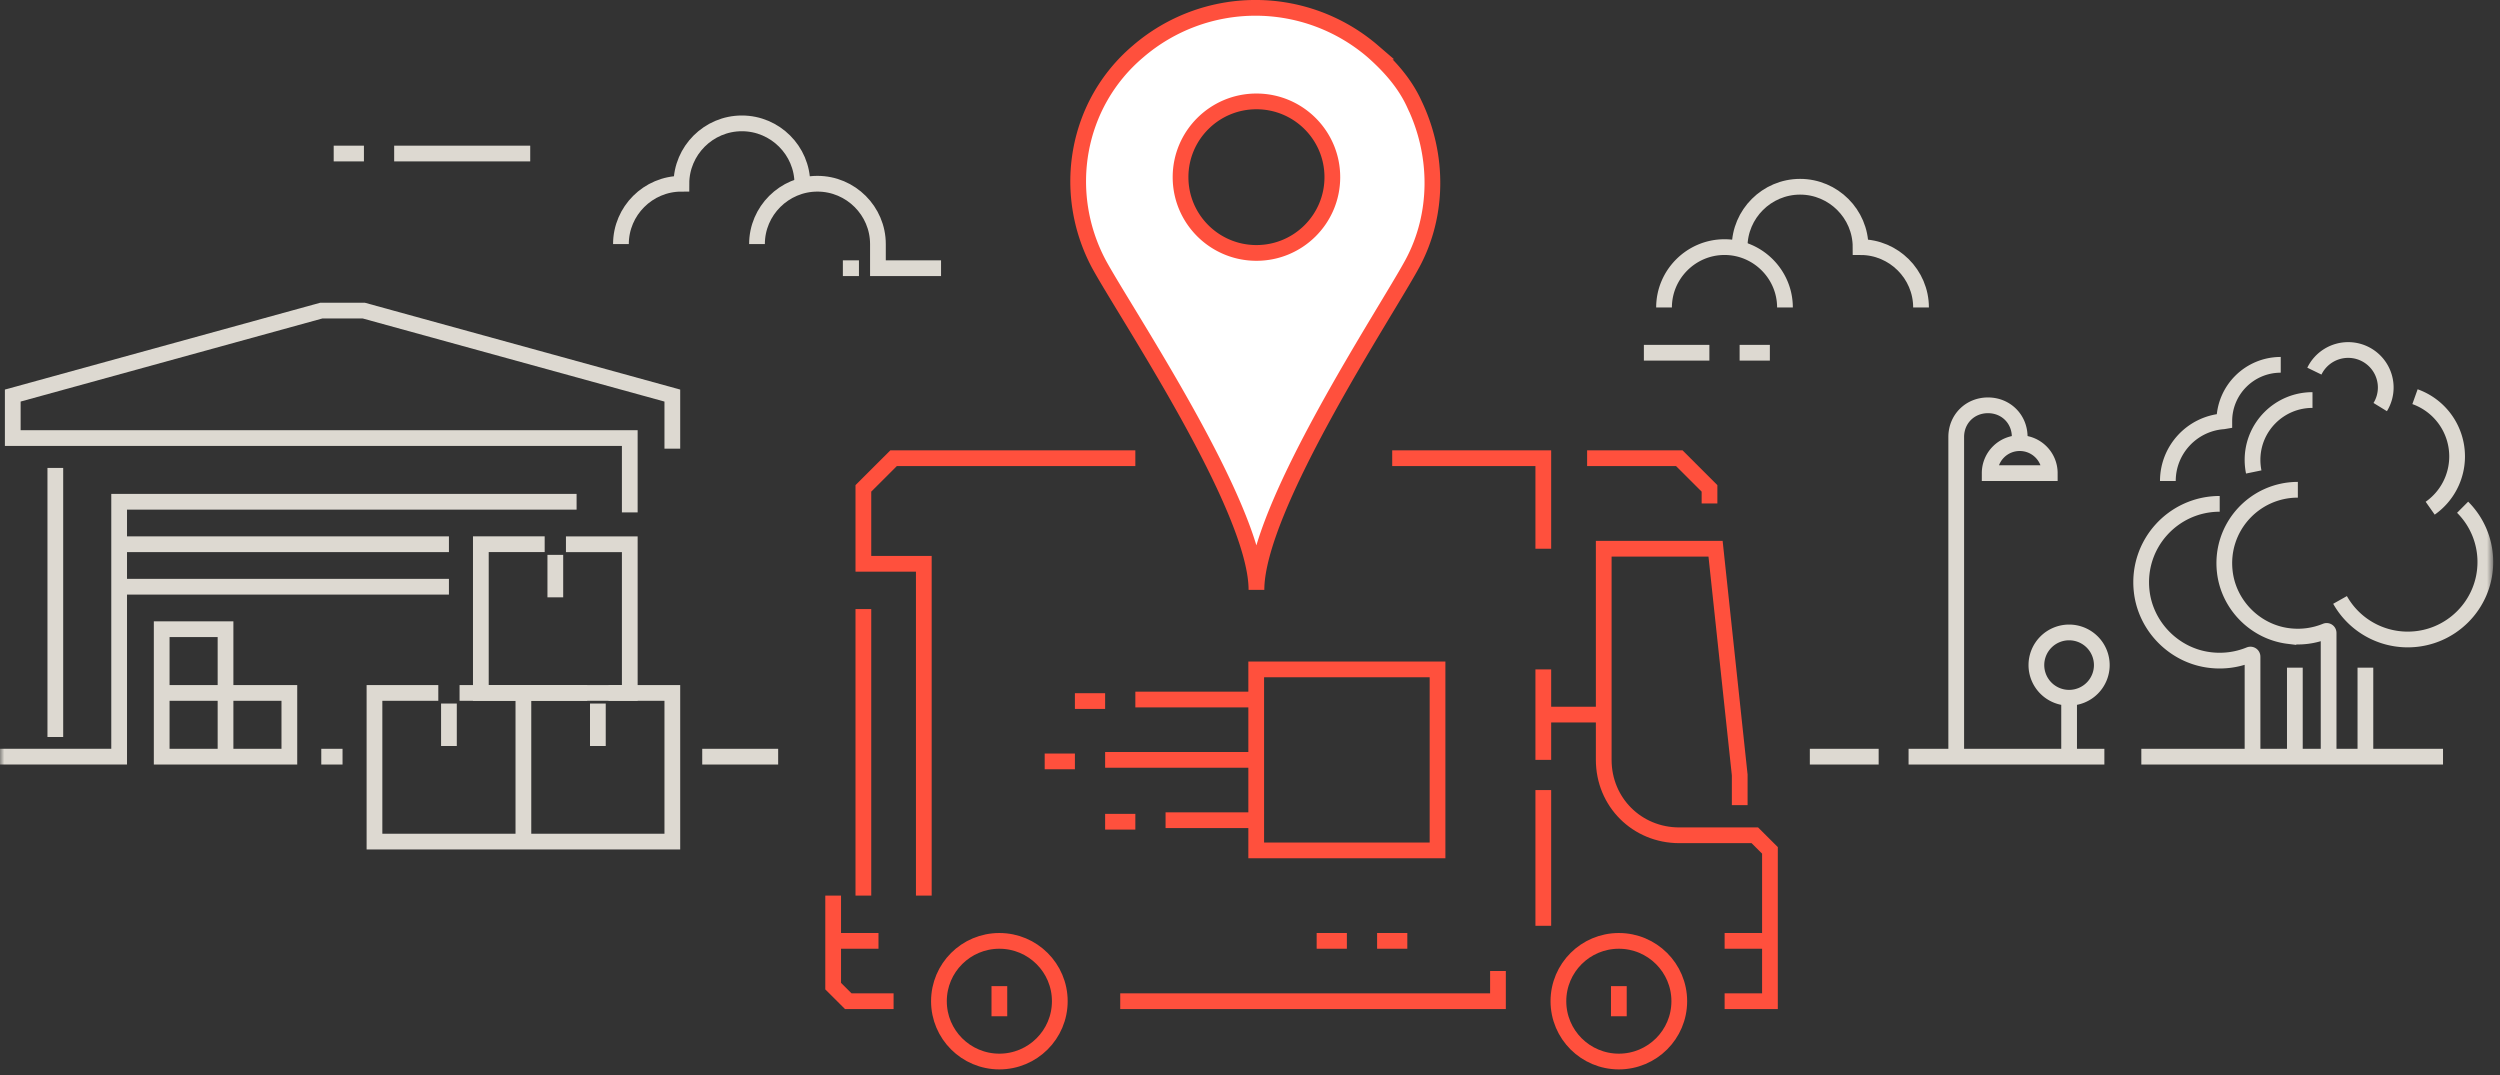
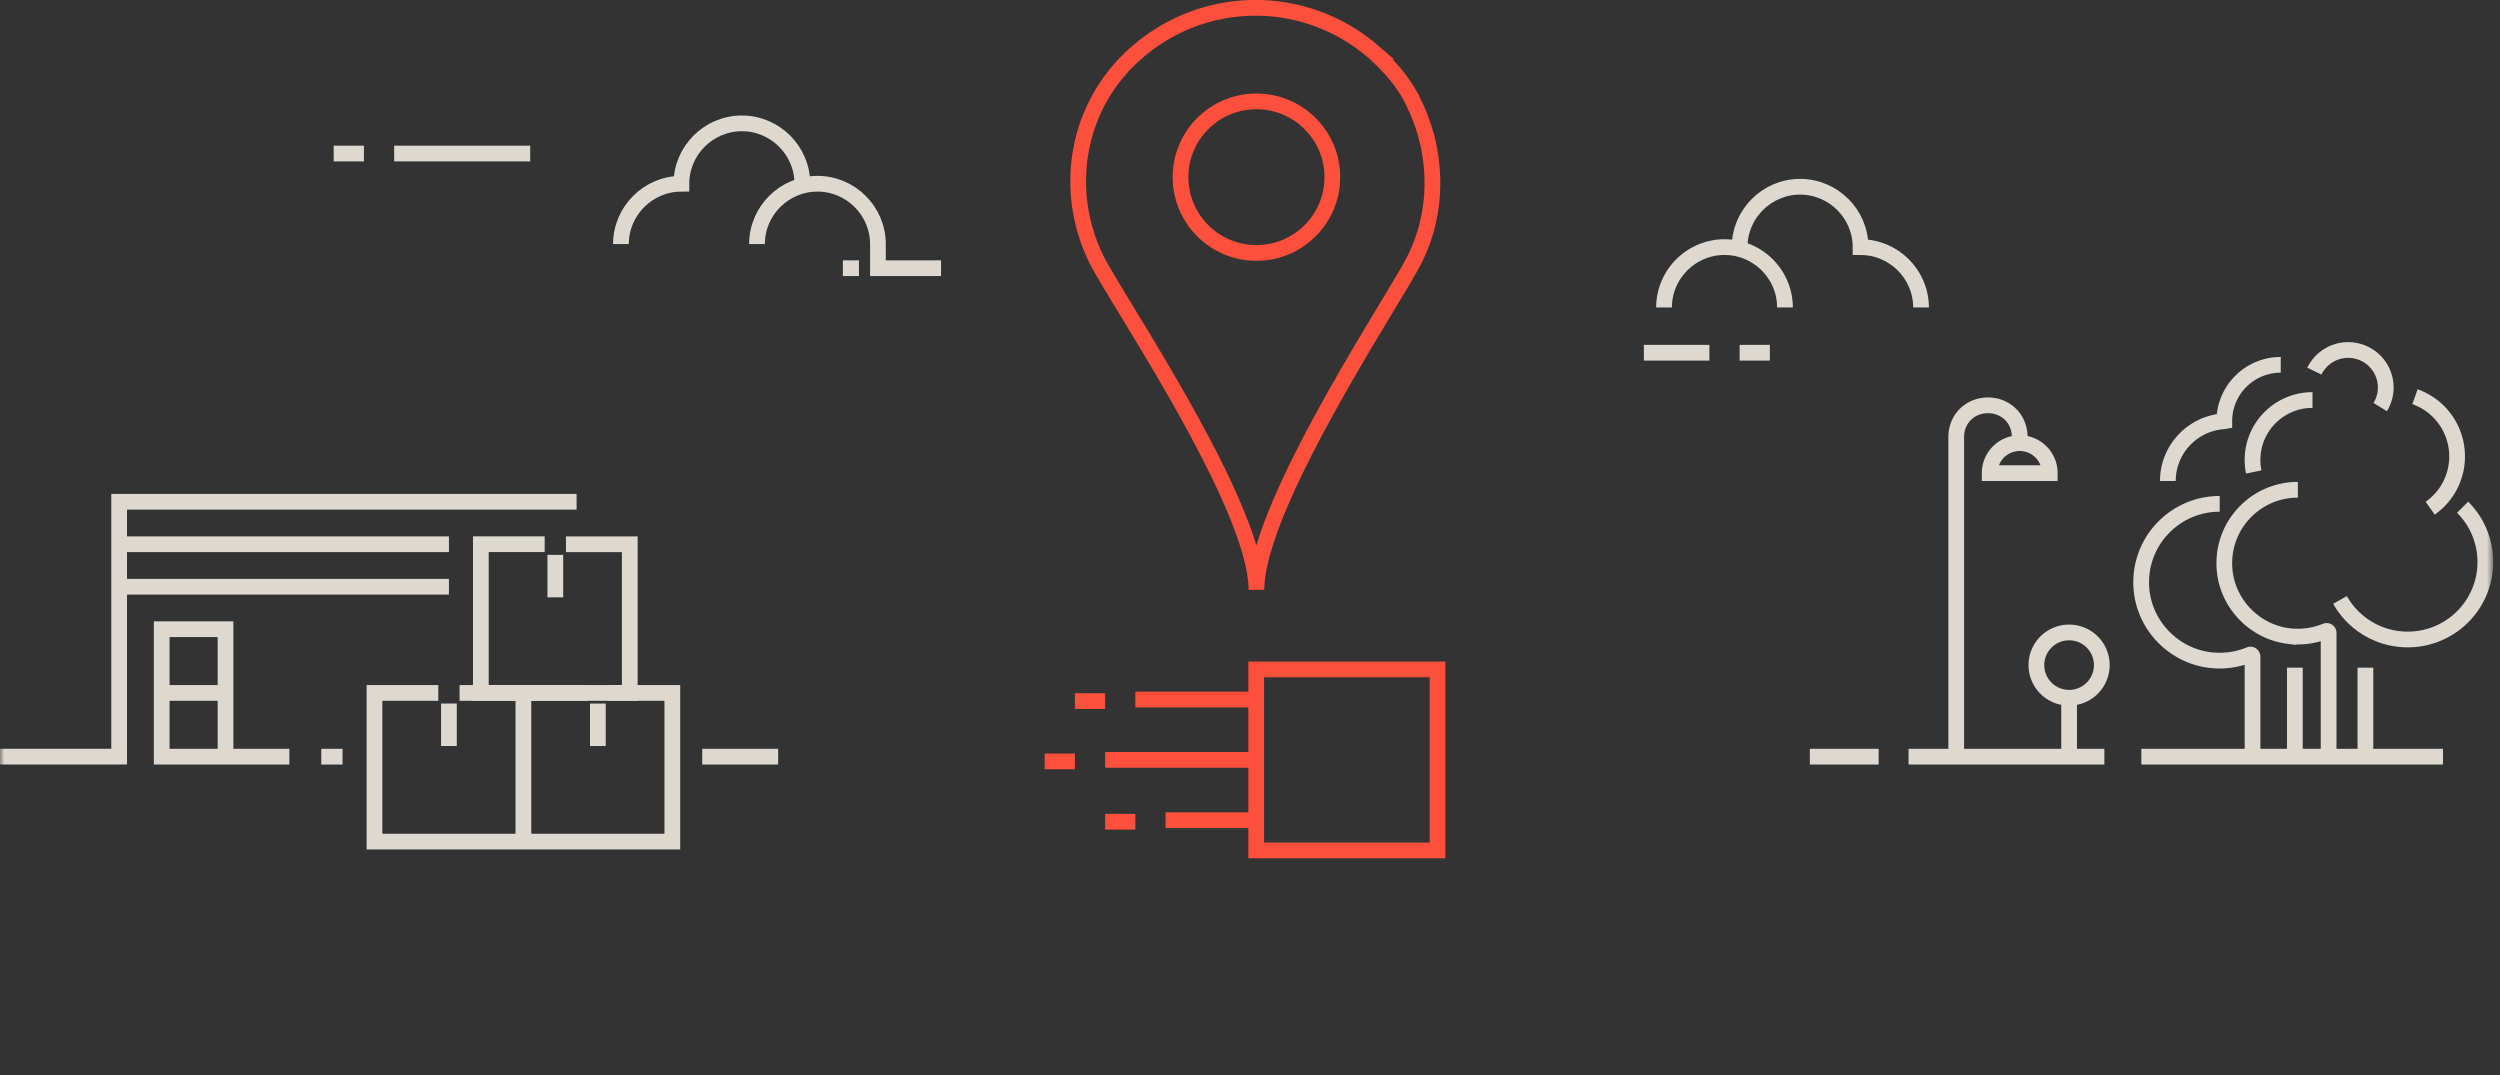
<svg xmlns="http://www.w3.org/2000/svg" xmlns:xlink="http://www.w3.org/1999/xlink" width="286" height="123">
  <rect width="100%" height="100%" fill="#333333" stroke="none" />
  <defs>
    <path id="a" d="M0 122.337h285.222V0H0z" />
  </defs>
  <g fill="none" fill-rule="evenodd">
-     <path d="M185.196 107.636c3.818 0 6.913 3.09 6.913 6.901 0 3.812-3.095 6.902-6.913 6.902s-6.914-3.09-6.914-6.902c0-3.811 3.096-6.901 6.914-6.901zM114.327 107.636c3.818 0 6.914 3.09 6.914 6.901 0 3.812-3.096 6.902-6.914 6.902-3.819 0-6.913-3.09-6.913-6.902 0-3.811 3.094-6.901 6.913-6.901zM128.155 114.538h43.213v-3.452M95.313 102.46v10.352l1.729 1.725h5.184M181.566 52.419h10.544l3.457 3.451v1.726M105.684 102.46V64.497H98.77V55.87l3.457-3.451h27.656M197.296 114.538h5.186V97.282l-1.73-1.725h-8.643c-4.839 0-8.642-3.796-8.642-8.627V62.772h12.792l2.765 25.883v3.45M114.327 112.812v3.451M185.196 112.812v3.451M150.626 107.636h3.457M157.54 107.636h3.457M197.296 107.636h5.186M95.313 107.636h5.186M98.77 69.674v32.786M176.553 90.38v15.53M176.553 76.576V86.93M176.553 81.753h6.914M176.553 62.772V52.42h-17.285" stroke="#FF503D" stroke-width="1.8" />
-     <path d="M143.737 28.935c-4.795 0-8.682-3.88-8.682-8.667s3.887-8.668 8.682-8.668c4.796 0 8.683 3.88 8.683 8.668 0 4.787-3.887 8.667-8.683 8.667m18.06-17.038c-1.075-2.36-2.794-4.292-4.73-6.009a20.587 20.587 0 0 0-26.875 0c-7.094 6.01-8.814 16.096-4.514 24.252 3.01 5.58 18.06 27.9 18.06 37.344 0-9.444 14.834-31.763 17.844-37.344 3.01-5.58 3.01-12.447.215-18.243" fill="#FFF" />
    <path d="M143.737 28.935c-4.795 0-8.682-3.88-8.682-8.667s3.887-8.668 8.682-8.668c4.796 0 8.683 3.88 8.683 8.668 0 4.787-3.887 8.667-8.683 8.667zm18.06-17.038c-1.075-2.36-2.794-4.292-4.73-6.009a20.587 20.587 0 0 0-26.875 0c-7.094 6.01-8.814 16.096-4.514 24.252 3.01 5.58 18.06 27.9 18.06 37.344 0-9.444 14.834-31.763 17.844-37.344 3.01-5.58 3.01-12.447.215-18.243z" stroke="#FF503D" stroke-width="1.8" />
    <mask id="b" fill="#fff">
      <use xlink:href="#a" />
    </mask>
    <path stroke="#FF503D" stroke-width="1.8" mask="url(#b)" d="M143.711 97.282h20.743V76.576H143.71zM143.884 80.027h-14M126.426 80.2h-3.457M143.884 86.93h-17.458M122.97 87.102h-3.458M143.884 93.831H133.34M129.883 94.004h-3.457" />
-     <path stroke="#DDD9D1" stroke-width="1.8" mask="url(#b)" d="M76.915 51.327v-6.074l-35.293-9.719h-4.868L1.46 45.253v4.859h70.586v8.505M6.329 53.531v30.785" />
    <path stroke="#DDD9D1" stroke-width="1.8" mask="url(#b)" d="M65.962 57.402H13.63V86.56H0M13.63 62.261h37.728M13.63 67.121h37.728" />
-     <path stroke="#DDD9D1" stroke-width="1.8" mask="url(#b)" d="M18.498 86.56H25.8v-7.29h-7.302zM18.498 79.27H25.8v-7.29h-7.302zM25.8 86.56h7.302v-7.29H25.8zM36.754 86.56h2.433M80.335 86.56h8.686M218.34 86.56h22.4M244.968 86.56h34.512M207.045 86.56h7.874M64.745 62.261h7.302v17.01H55.009V62.26h7.302M63.528 63.476v4.86" />
+     <path stroke="#DDD9D1" stroke-width="1.8" mask="url(#b)" d="M18.498 86.56H25.8v-7.29h-7.302zM18.498 79.27H25.8v-7.29h-7.302zM25.8 86.56h7.302H25.8zM36.754 86.56h2.433M80.335 86.56h8.686M218.34 86.56h22.4M244.968 86.56h34.512M207.045 86.56h7.874M64.745 62.261h7.302v17.01H55.009V62.26h7.302M63.528 63.476v4.86" />
    <path stroke="#DDD9D1" stroke-width="1.8" mask="url(#b)" d="M52.574 79.27h7.302v17.008H42.84V79.27h7.302M51.358 80.485v4.86M69.613 79.27h7.302v17.008H59.877V79.27h7.302M68.396 80.485v4.86M60.658 17.566H45.093M41.634 17.566h-3.459M98.264 30.68h-1.84M91.788 21.019c0-3.798-3.113-6.906-6.918-6.906s-6.918 3.108-6.918 6.906c-3.804 0-6.917 3.107-6.917 6.905" />
    <path d="M86.6 27.924c0-3.798 3.113-6.905 6.917-6.905 3.806 0 6.918 3.107 6.918 6.905V30.68h7.22M195.554 40.355h-7.494M202.472 40.355h-3.46M219.766 35.176c0-3.798-3.113-6.906-6.917-6.906 0-3.798-3.113-6.906-6.918-6.906-3.804 0-6.918 3.108-6.918 6.906" stroke="#DDD9D1" stroke-width="1.8" mask="url(#b)" />
    <path d="M204.2 35.176c0-3.798-3.112-6.906-6.916-6.906-3.805 0-6.918 3.108-6.918 6.906M236.706 86.048v-6.226M236.706 72.351a3.739 3.739 0 0 1 3.741 3.736 3.739 3.739 0 0 1-3.741 3.735 3.739 3.739 0 0 1-3.743-3.735 3.74 3.74 0 0 1 3.743-3.736zM223.792 86.249V49.994c0-2.055 1.574-3.626 3.632-3.626s3.631 1.571 3.631 3.626v1.208" stroke="#DDD9D1" stroke-width="1.8" mask="url(#b)" />
    <path d="M227.619 54.127a3.434 3.434 0 0 1 3.436-3.432c1.9 0 3.439 1.537 3.439 3.432h-6.875zM253.933 57.64c-5.303 0-9.534 4.588-8.924 10.005.455 4.048 3.717 7.352 7.766 7.857a9.037 9.037 0 0 0 4.579-.6.24.24 0 0 1 .335.22v10.926" stroke="#DDD9D1" stroke-width="1.8" mask="url(#b)" />
    <path d="M262.874 56.029c-4.967 0-8.93 4.297-8.358 9.37.426 3.792 3.481 6.886 7.274 7.36a8.458 8.458 0 0 0 4.288-.563.225.225 0 0 1 .315.206v13.646M248.004 55.03c0-3.61 2.796-6.566 6.344-6.83l.113-.019c0-3.56 2.891-6.445 6.456-6.445M257.829 53.993a6.849 6.849 0 0 1-.14-1.381c0-3.782 3.071-6.848 6.86-6.848M264.765 42.457a4.296 4.296 0 0 1 3.867-2.416 4.293 4.293 0 0 1 4.297 4.288c0 .821-.232 1.589-.632 2.241M276.275 45.38a7.254 7.254 0 0 1 4.818 6.829 7.236 7.236 0 0 1-3.08 5.93M281.723 58.028a8.827 8.827 0 0 1 2.6 6.267c0 4.895-3.975 8.862-8.878 8.862a8.879 8.879 0 0 1-7.744-4.524M270.602 86.048v-9.669M262.532 86.048v-9.669" stroke="#DDD9D1" stroke-width="1.8" mask="url(#b)" />
  </g>
</svg>